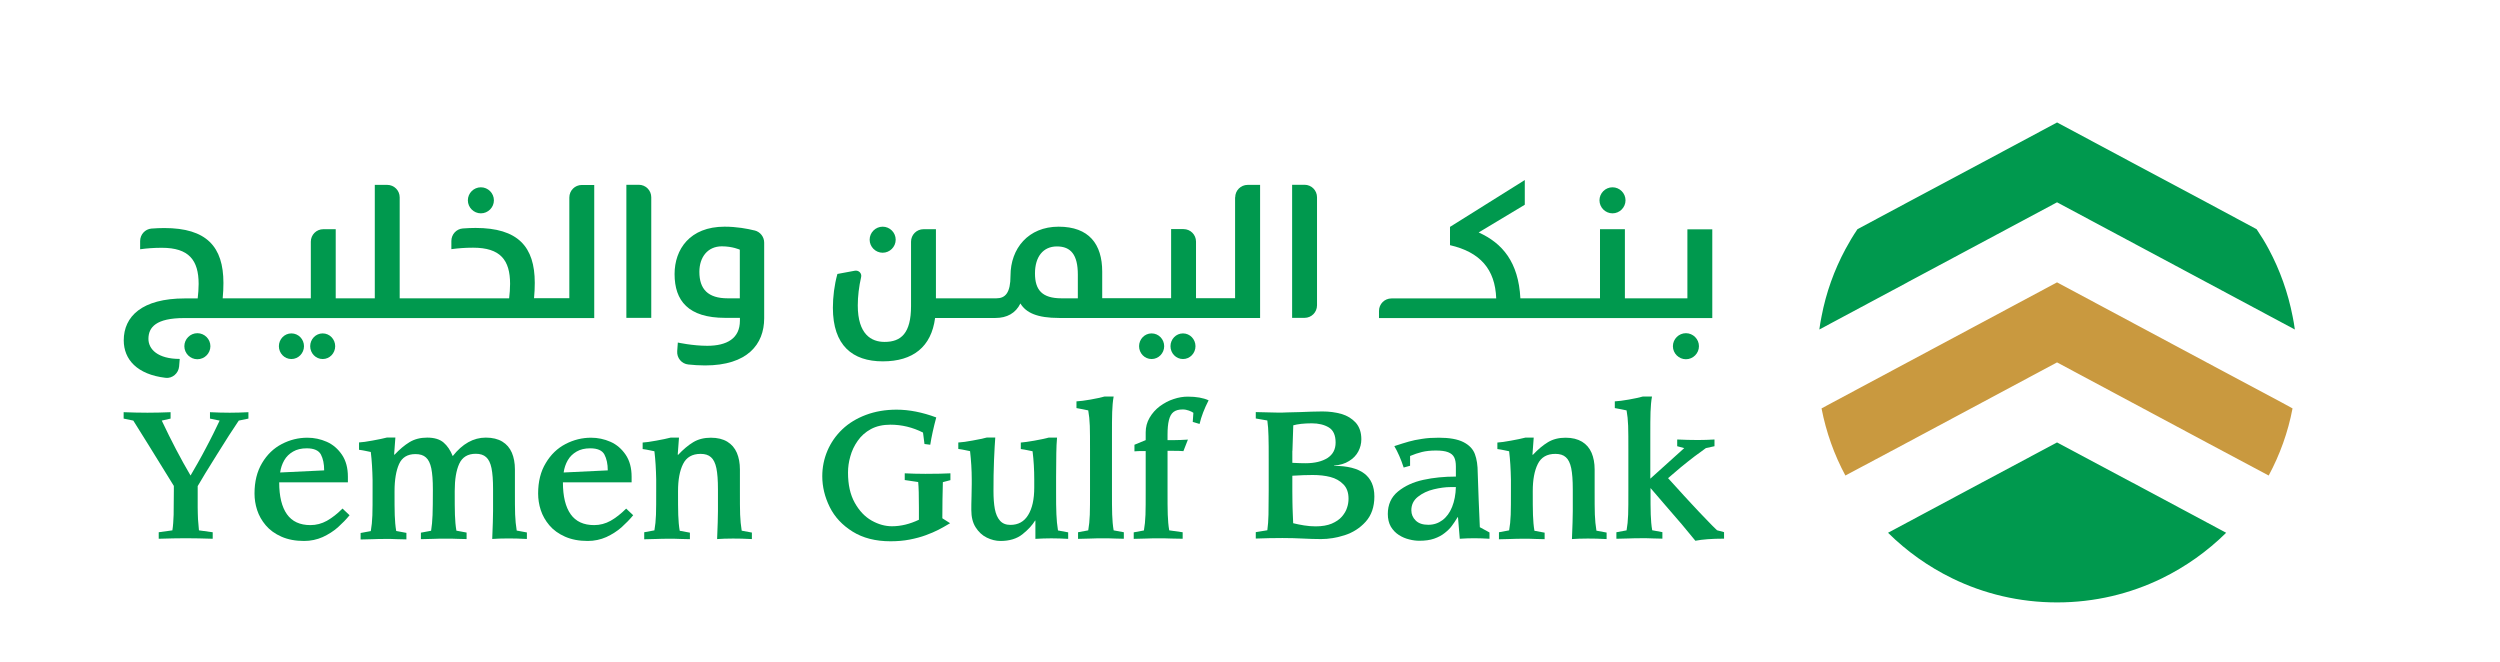
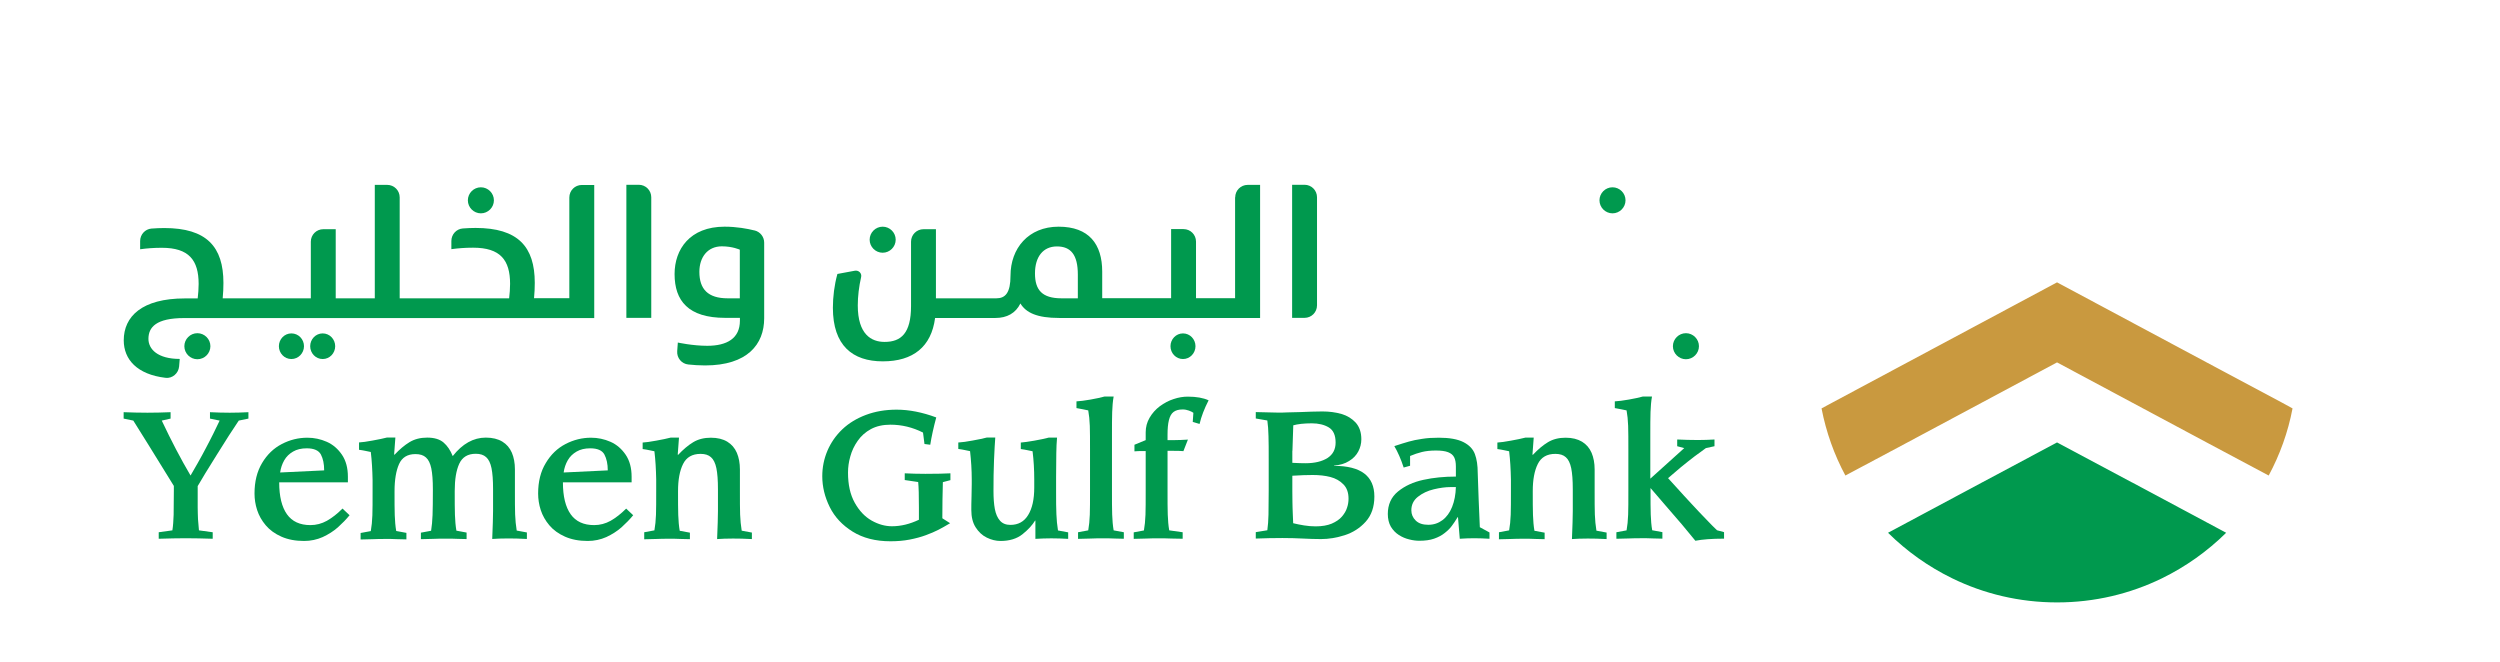
<svg xmlns="http://www.w3.org/2000/svg" id="Layer_1" data-name="Layer 1" version="1.1" viewBox="0 0 238 63">
  <defs>
    <style>
      .cls-1 {
        fill: #c9993f;
      }

      .cls-1, .cls-2 {
        stroke-width: 0px;
      }

      .cls-2 {
        fill: #00994e;
      }
    </style>
  </defs>
  <g>
-     <path class="cls-2" d="M181.58,26.88l14.25-7.62,14.25,7.62,7.12,3.81,1.27.68c-.06-.42-.12-.83-.21-1.24-.44-2.27-1.21-4.42-2.27-6.4-.35-.66-.74-1.29-1.16-1.91l-4.75-2.55-7.12-3.8-7.12-3.81h-.01l-7.12,3.81-7.12,3.8-4.76,2.55c-.42.62-.8,1.26-1.15,1.91-1.06,1.98-1.84,4.13-2.27,6.4-.09.41-.15.83-.21,1.24l1.27-.68,7.12-3.81Z" />
    <path class="cls-1" d="M210.07,34.5l-7.12-3.81-7.12-3.81-7.12,3.81-7.12,3.81-7.12,3.81-1.06.57c.44,2.27,1.21,4.42,2.27,6.39l5.91-3.15,7.12-3.81,7.12-3.81,7.12,3.81,7.12,3.81,5.91,3.15c1.06-1.97,1.84-4.12,2.27-6.39l-1.06-.58-7.12-3.8Z" />
    <path class="cls-2" d="M202.95,45.92l-7.12-3.8-7.12,3.8-7.12,3.81-1.85.99c1.78,1.76,3.84,3.23,6.12,4.34,3.01,1.47,6.39,2.29,9.97,2.29h.01c3.57,0,6.95-.82,9.97-2.29,2.27-1.11,4.34-2.58,6.12-4.34l-1.85-.99-7.12-3.81Z" />
  </g>
  <g>
    <g>
      <path class="cls-2" d="M18.79,31.72c-.68,0-1.24.56-1.24,1.24s.56,1.24,1.24,1.24,1.24-.56,1.24-1.24-.56-1.24-1.24-1.24Z" />
      <path class="cls-2" d="M30.72,31.74c-.67,0-1.19.56-1.19,1.22s.52,1.22,1.19,1.22,1.19-.56,1.19-1.22-.52-1.22-1.19-1.22Z" />
      <path class="cls-2" d="M27.74,31.74c-.67,0-1.19.56-1.19,1.22s.52,1.22,1.19,1.22,1.2-.56,1.2-1.22-.52-1.22-1.2-1.22Z" />
      <path class="cls-2" d="M45.78,20.31c.68,0,1.24-.56,1.24-1.24s-.56-1.24-1.24-1.24-1.24.56-1.24,1.24.56,1.24,1.24,1.24Z" />
      <path class="cls-2" d="M54.2,18.78v9.61h-3.36c.05-.52.07-1.02.07-1.46,0-3.45-1.6-5.23-5.64-5.23-.4,0-.81.02-1.22.05-.61.05-1.08.57-1.08,1.19v.78c.67-.09,1.33-.14,2.07-.14,2.59,0,3.52,1.17,3.52,3.45,0,.45-.04.93-.09,1.37h-10.42v-9.61c0-.66-.53-1.19-1.19-1.19h-1.18v10.8h-3.72v-6.58h-1.18c-.66,0-1.19.53-1.19,1.19v5.39h-8.39c.05-.52.07-1.02.07-1.46,0-3.45-1.6-5.23-5.63-5.23-.4,0-.82.02-1.22.05-.61.05-1.08.57-1.08,1.19v.78c.65-.09,1.31-.14,2.07-.14,2.57,0,3.5,1.17,3.5,3.45,0,.45-.04.93-.09,1.37h-1.22c-4.1,0-5.82,1.73-5.82,3.99,0,1.83,1.28,3.25,3.98,3.57.65.08,1.23-.43,1.29-1.08l.06-.72c-2.09,0-2.98-.92-2.98-1.91,0-1.1.72-1.98,3.4-1.98h39.04v-12.67h-1.18c-.66,0-1.19.53-1.19,1.19Z" />
      <path class="cls-2" d="M60.81,17.59h-1.18v12.67h2.37v-11.48c0-.66-.53-1.19-1.19-1.19Z" />
      <path class="cls-2" d="M71.83,21.94c-.68-.17-1.7-.36-2.85-.36-3.31,0-4.76,2.16-4.76,4.51,0,2.55,1.31,4.17,4.82,4.17h1.4v.27c0,1.69-1.24,2.39-3.11,2.39-1.4,0-2.8-.31-2.8-.31l-.06.82c-.05.64.42,1.21,1.06,1.27.47.05,1.03.09,1.59.09,4.03,0,5.63-2.01,5.63-4.49v-7.2c0-.55-.37-1.02-.9-1.16ZM70.43,28.4h-1.15c-1.89,0-2.7-.88-2.7-2.52,0-1.4.79-2.43,2.14-2.43,1.02,0,1.71.32,1.71.32v4.62Z" />
      <path class="cls-2" d="M84.03,24.06c.68,0,1.24-.56,1.24-1.24s-.56-1.24-1.24-1.24-1.24.56-1.24,1.24.56,1.24,1.24,1.24Z" />
      <path class="cls-2" d="M112.62,31.74c-.67,0-1.19.56-1.19,1.22s.52,1.22,1.19,1.22,1.19-.56,1.19-1.22-.52-1.22-1.19-1.22Z" />
-       <path class="cls-2" d="M109.63,31.74c-.67,0-1.19.56-1.19,1.22s.52,1.22,1.19,1.22,1.2-.56,1.2-1.22-.52-1.22-1.2-1.22Z" />
      <path class="cls-2" d="M117.58,18.78v9.61h-3.72v-5.39c0-.66-.53-1.19-1.19-1.19h-1.18v6.58h-6.56v-2.53c0-2.62-1.26-4.28-4.15-4.28s-4.58,2.08-4.58,4.66c0,1.64-.49,2.16-1.35,2.16h-5.75v-6.58h-1.18c-.66,0-1.19.53-1.19,1.19v6.13c0,2.59-.95,3.41-2.52,3.41-1.26,0-2.55-.72-2.55-3.47,0-.86.11-1.79.32-2.71.08-.35-.23-.66-.59-.6l-1.67.31c-.29,1.04-.43,2.18-.43,3.22,0,3.59,1.87,5.1,4.75,5.1s4.62-1.38,4.98-4.13h5.75c1.08,0,1.92-.45,2.37-1.38.54.88,1.58,1.38,3.7,1.38h19.12v-12.67h-1.18c-.66,0-1.19.53-1.19,1.19ZM102.61,28.4h-1.55c-1.85,0-2.53-.79-2.53-2.37s.77-2.57,2.09-2.57,1.99.79,1.99,2.68v2.26Z" />
      <path class="cls-2" d="M124.19,17.59h-1.18v12.67h1.18c.66,0,1.19-.53,1.19-1.19v-10.29c0-.66-.53-1.19-1.19-1.19Z" />
      <path class="cls-2" d="M153.51,20.31c.68,0,1.24-.56,1.24-1.24s-.56-1.24-1.24-1.24-1.24.56-1.24,1.24.56,1.24,1.24,1.24Z" />
      <path class="cls-2" d="M160.5,31.72c-.68,0-1.24.56-1.24,1.24s.56,1.24,1.24,1.24,1.24-.56,1.24-1.24-.56-1.24-1.24-1.24Z" />
-       <path class="cls-2" d="M160.64,21.82v6.58h-5.95v-6.58h-2.37v6.58h-7.58c-.18-3.45-1.71-5.25-3.97-6.27l4.39-2.64v-2.35l-7.12,4.46v1.74c2.86.66,4.3,2.28,4.4,5.07h-9.97c-.66,0-1.19.53-1.19,1.19v.68h31.73v-8.45h-2.37Z" />
    </g>
    <g>
      <path class="cls-2" d="M18.82,46.26v.45c0,.66,0,1.19,0,1.6,0,.41.02.78.03,1.12.02.34.05.69.09,1.06l1.31.18v.62c-.96-.03-1.81-.05-2.57-.05s-1.58.02-2.57.05v-.62l1.3-.18c.07-.43.1-.92.12-1.48.01-.56.02-1.32.02-2.3v-.45c-1.91-3.1-3.2-5.18-3.86-6.22l-.92-.19v-.61c.75.03,1.51.05,2.27.05s1.46-.02,2.2-.05v.61l-.84.19c.91,1.93,1.82,3.67,2.74,5.23.16-.28.39-.67.68-1.18.29-.51.55-.99.79-1.45.24-.46.48-.91.7-1.36.22-.45.42-.86.6-1.24l-.92-.19v-.61c.62.03,1.25.05,1.88.05.59,0,1.19-.02,1.78-.05v.61l-.92.19c-.57.84-1.27,1.93-2.1,3.27-.84,1.34-1.44,2.32-1.8,2.95" />
      <path class="cls-2" d="M32.59,48.4l.69.65c-.32.39-.69.77-1.11,1.15-.42.37-.91.68-1.45.93-.54.24-1.14.37-1.77.37-.83,0-1.55-.14-2.16-.41-.61-.27-1.11-.63-1.49-1.08-.38-.45-.65-.93-.82-1.45-.17-.52-.25-1.05-.25-1.58,0-1.13.24-2.1.72-2.9.48-.81,1.11-1.41,1.88-1.81.77-.4,1.58-.6,2.43-.6.65,0,1.26.13,1.85.39.59.26,1.07.68,1.45,1.24.38.57.56,1.26.56,2.09v.53h-6.54c0,1.34.25,2.35.74,3.04.49.69,1.24,1.03,2.23,1.03.56,0,1.08-.14,1.57-.41.49-.28.99-.66,1.48-1.16M26.67,44.98l4.19-.2c0-.61-.1-1.11-.31-1.51-.21-.39-.66-.59-1.35-.59-.51,0-.94.1-1.3.31-.36.21-.64.48-.84.83-.2.35-.33.73-.39,1.16" />
      <path class="cls-2" d="M34.18,42.74v-.62c.3-.02.73-.07,1.29-.18.57-.1,1.03-.2,1.38-.29h.79l-.12,1.62.04.02c.48-.51.95-.91,1.43-1.2.48-.29,1.04-.43,1.68-.43.68,0,1.2.16,1.56.47.36.31.65.74.87,1.29.92-1.17,1.97-1.76,3.15-1.76.63,0,1.16.13,1.57.38.41.25.71.6.91,1.06.19.45.29.98.29,1.58v2.05c0,.97,0,1.72.02,2.25.02.53.07,1.04.15,1.53l.97.18v.62c-.33-.02-.65-.03-.96-.04-.31,0-.59-.01-.83-.01-.59,0-1.09.02-1.51.05.05-1.23.08-2.11.08-2.66v-2.08c0-.86-.05-1.52-.15-2.01-.1-.48-.27-.83-.51-1.04-.24-.22-.57-.32-.99-.32-.76,0-1.28.32-1.57.95-.29.63-.43,1.49-.43,2.59,0,.97,0,1.73.02,2.28.02.55.06,1.04.14,1.5l.97.18v.62c-.32-.01-.6-.02-.84-.02-.25,0-.45-.01-.61-.02-.16,0-.4,0-.72,0-.23,0-.56,0-.99.02-.43.01-.82.02-1.19.03v-.62l.97-.18c.07-.43.12-.93.14-1.5.02-.57.03-1.38.03-2.43,0-.86-.05-1.52-.15-2.01-.1-.48-.27-.83-.51-1.04-.24-.22-.57-.32-1-.32-.76,0-1.28.32-1.56.95-.28.63-.43,1.49-.43,2.59,0,.97,0,1.73.02,2.28.02.55.06,1.04.14,1.5l.97.18v.62c-.32-.01-.6-.02-.84-.02-.25,0-.45-.01-.61-.02-.16,0-.4,0-.72,0-.24,0-.57,0-1,.02-.43.01-.82.02-1.19.03v-.62l.97-.18c.08-.44.13-.94.15-1.49.02-.55.02-1.31.02-2.28v-1.09c-.02-.96-.07-1.85-.17-2.67-.13-.03-.29-.06-.48-.1-.19-.04-.4-.08-.64-.11" />
      <path class="cls-2" d="M59.59,48.4l.69.65c-.32.39-.69.77-1.11,1.15-.42.37-.91.68-1.45.93-.54.24-1.14.37-1.77.37-.83,0-1.55-.14-2.16-.41-.61-.27-1.11-.63-1.49-1.08-.38-.45-.65-.93-.82-1.45-.17-.52-.25-1.05-.25-1.58,0-1.13.24-2.1.73-2.9.48-.81,1.11-1.41,1.88-1.81.77-.4,1.58-.6,2.43-.6.64,0,1.26.13,1.85.39.59.26,1.07.68,1.45,1.24.38.57.56,1.26.56,2.09v.53h-6.54c0,1.34.25,2.35.74,3.04.49.69,1.24,1.03,2.23,1.03.56,0,1.08-.14,1.57-.41.49-.28.98-.66,1.48-1.16M53.67,44.98l4.19-.2c0-.61-.11-1.11-.32-1.51-.21-.39-.66-.59-1.35-.59-.51,0-.94.1-1.3.31-.36.21-.64.48-.84.83-.2.35-.33.73-.39,1.16" />
      <path class="cls-2" d="M61.33,51.29v-.62l.97-.18c.08-.44.13-.94.15-1.49.02-.55.02-1.31.02-2.28v-1.09c-.02-.96-.07-1.85-.17-2.67-.13-.03-.29-.06-.48-.1-.19-.04-.4-.08-.64-.11v-.62c.29-.02.73-.07,1.29-.18.57-.1,1.03-.2,1.38-.29h.79l-.12,1.62.04.02c.48-.51.95-.91,1.43-1.2.48-.29,1.04-.43,1.68-.43s1.16.13,1.57.38c.41.25.71.6.91,1.06.19.45.29.98.29,1.58v2.05c0,.97,0,1.72.02,2.25.02.53.07,1.04.15,1.53l.97.18v.62c-.33-.02-.65-.03-.96-.04-.31,0-.59-.01-.84-.01-.59,0-1.09.02-1.51.05.05-1.23.08-2.11.08-2.66v-2.08c0-.86-.05-1.52-.15-2.01-.1-.48-.27-.83-.51-1.04-.24-.22-.57-.32-.99-.32-.8,0-1.35.32-1.67.96-.32.64-.48,1.5-.48,2.58,0,.97,0,1.73.02,2.28.02.55.06,1.05.14,1.5l.97.18v.62c-.32-.01-.6-.02-.84-.02-.25,0-.45-.01-.61-.02-.16,0-.4,0-.72,0-.24,0-.57,0-1,.02-.43.01-.82.02-1.19.03" />
      <path class="cls-2" d="M90.48,45.07v.64l-.72.19c-.03,1.1-.05,2.25-.05,3.44l.74.47c-.42.25-.79.46-1.12.63-.33.17-.73.34-1.19.51-.46.17-.98.31-1.55.42-.57.11-1.18.16-1.81.16-1.43,0-2.63-.31-3.61-.92-.98-.61-1.71-1.39-2.18-2.34-.47-.95-.71-1.93-.71-2.93,0-.84.16-1.65.49-2.43.33-.77.8-1.45,1.42-2.04.62-.59,1.37-1.04,2.24-1.37.88-.33,1.85-.5,2.93-.5,1.19,0,2.45.25,3.77.74-.26.97-.45,1.83-.57,2.6l-.55-.07-.14-1.09c-.99-.5-2.02-.75-3.1-.75-.72,0-1.34.14-1.86.42-.52.28-.94.66-1.26,1.12-.33.47-.56.96-.7,1.48-.15.52-.22,1.03-.22,1.54,0,1.15.21,2.1.64,2.87.43.77.96,1.33,1.61,1.7.64.36,1.29.54,1.93.54.86,0,1.71-.21,2.57-.62v-1.14c0-1.16-.02-1.98-.07-2.45l-1.28-.19v-.64c.6.03,1.26.05,1.96.05,1.06,0,1.85-.02,2.39-.05" />
      <path class="cls-2" d="M91.22,42.12h.08c.29-.02.73-.07,1.29-.18.57-.1,1.03-.2,1.37-.29h.79c-.04.52-.08,1.25-.12,2.18-.04.93-.05,1.89-.05,2.9,0,.68.04,1.26.13,1.73.09.47.25.84.49,1.11.24.27.57.4.99.4.74,0,1.31-.31,1.69-.94.39-.63.58-1.5.58-2.61v-.79c0-.9-.05-1.79-.16-2.67-.13-.03-.29-.06-.48-.1-.19-.04-.4-.08-.64-.11v-.62c.29-.02.72-.08,1.29-.18.57-.1,1.03-.2,1.37-.29h.79c-.04.44-.06.93-.07,1.48-.01.55-.02,1.31-.02,2.29v1.29c0,.97,0,1.72.03,2.25.02.53.07,1.04.15,1.53l.97.18v.62c-.54-.03-1.08-.05-1.61-.05-.5,0-1,.02-1.51.05v-1.74h-.03c-.26.43-.66.87-1.2,1.3-.54.43-1.24.64-2.09.64-.44,0-.88-.11-1.31-.32-.43-.21-.78-.54-1.06-.98-.28-.44-.41-.99-.41-1.65,0-.3,0-.73.02-1.29.01-.56.02-.95.02-1.17v-.47c0-.89-.06-1.78-.16-2.67-.13-.03-.29-.06-.48-.1-.19-.04-.4-.08-.64-.11v-.62Z" />
      <path class="cls-2" d="M102.63,51.29v-.62l.97-.18c.08-.44.13-.94.15-1.49.02-.55.02-1.31.02-2.28v-3.89c0-.98,0-1.74-.02-2.29-.02-.55-.07-1.04-.15-1.47-.13-.03-.29-.06-.48-.1-.19-.04-.4-.08-.64-.12v-.64c.34-.02.78-.07,1.33-.17.55-.1.99-.19,1.34-.29h.87c-.08.44-.12.94-.14,1.48-.02.55-.02,1.3-.02,2.28v5.2c0,.97,0,1.73.02,2.28.02.55.06,1.05.14,1.5l.97.18v.62c-.32-.01-.6-.02-.84-.02-.25,0-.45-.01-.61-.02-.16,0-.4,0-.72,0-.24,0-.57,0-1,.02-.43.01-.82.02-1.19.03" />
      <path class="cls-2" d="M108,42.34l1.07-.44v-.74c0-.5.12-.96.37-1.39.25-.43.58-.8.98-1.1.41-.3.84-.53,1.31-.68.47-.16.92-.23,1.35-.23.82,0,1.48.12,1.98.35-.41.8-.7,1.55-.86,2.25l-.65-.19.06-.87c-.09-.07-.23-.14-.42-.21-.19-.07-.39-.11-.6-.11-.37,0-.66.08-.87.24-.21.16-.35.42-.44.78-.09.36-.13.82-.13,1.38v.52h.66c.38,0,.81-.02,1.28-.05l-.43,1.1c-.18-.02-.48-.03-.91-.03h-.6v3.79c0,.97,0,1.73.02,2.28.02.55.06,1.05.14,1.5l1.28.18v.62c-.46-.01-.82-.02-1.08-.02-.26,0-.48-.01-.65-.02-.18,0-.42,0-.74,0-.24,0-.57,0-1,.02-.43.01-.82.02-1.19.03v-.62l.97-.18c.08-.44.13-.94.15-1.49.02-.55.02-1.31.02-2.28v-3.79h-.38c-.24,0-.47.01-.69.03v-.61Z" />
      <path class="cls-2" d="M119.55,51.29v-.63l1.1-.18c.06-.44.1-.94.11-1.49.01-.55.02-1.31.02-2.28v-2.9c0-.98,0-1.74-.02-2.3-.01-.55-.05-1.05-.11-1.48l-1.1-.19v-.61c.48.01.9.02,1.25.03.35.01.65.02.89.02s.54,0,.88-.02c.35-.01.75-.02,1.21-.03.35-.01.71-.02,1.06-.04.35-.01.7-.02,1.04-.02.67,0,1.27.08,1.83.24.55.16,1,.44,1.36.83.35.4.53.92.53,1.58,0,.41-.1.8-.29,1.16-.19.36-.48.67-.88.91-.39.25-.87.39-1.43.43v.03c2.56,0,3.84.97,3.84,2.92,0,.99-.28,1.79-.83,2.4-.55.61-1.22,1.03-1.99,1.28-.78.25-1.53.37-2.26.37-.56,0-1.14-.02-1.72-.05-.59-.03-1.24-.05-1.96-.05-.85,0-1.69.02-2.53.05M123.03,42.92v1.14c.54.03.95.04,1.25.04.88,0,1.58-.17,2.1-.5.51-.33.77-.82.77-1.47,0-.7-.22-1.18-.65-1.44-.43-.26-.98-.39-1.62-.39-.36,0-.7.02-1,.05-.31.04-.56.08-.76.14-.05,1.36-.08,2.16-.08,2.42M123.03,45.27v1.5c0,.31,0,.65.01,1.01,0,.36.02.71.03,1.06.01.35.03.67.04.97.32.08.67.15,1.04.21.37.06.74.09,1.1.09.61,0,1.12-.09,1.53-.26.41-.18.74-.4.97-.67.23-.27.4-.55.49-.85.1-.29.14-.58.14-.86,0-.57-.16-1.03-.49-1.36-.33-.34-.74-.57-1.24-.7-.5-.13-1.06-.19-1.68-.19-.52,0-1.17.02-1.94.07" />
      <path class="cls-2" d="M141.8,50.67v.62c-.51-.03-1-.05-1.47-.05s-.91.02-1.36.05l-.17-2.06h-.03c-.21.35-.4.63-.56.84-.16.22-.38.44-.66.66-.28.23-.62.41-1.02.55-.4.14-.87.2-1.41.2-.3,0-.63-.04-.97-.13-.34-.08-.67-.22-.98-.42-.31-.2-.56-.46-.76-.79-.19-.33-.29-.74-.29-1.21,0-.89.32-1.61.97-2.14.65-.53,1.45-.9,2.42-1.11.96-.21,1.99-.31,3.09-.31v-.95c0-.37-.05-.66-.16-.88-.11-.22-.3-.38-.58-.49-.28-.11-.67-.16-1.16-.16-.52,0-.96.05-1.33.14-.37.09-.75.22-1.13.38v.93l-.61.17c-.26-.8-.56-1.48-.89-2.04.57-.19,1.03-.33,1.38-.43.35-.1.77-.19,1.26-.26.48-.08,1.02-.11,1.6-.11,1.01,0,1.79.14,2.34.42.55.28.91.66,1.09,1.14.18.48.27,1.08.27,1.81,0,.26.03,1.12.09,2.56.06,1.44.1,2.31.11,2.59l.92.5ZM138.6,46.37h-.51c-.47,0-1,.07-1.59.21-.59.14-1.09.38-1.51.71-.42.33-.63.76-.63,1.29,0,.38.14.71.42.98.28.27.67.4,1.19.4s.96-.15,1.35-.44c.39-.29.7-.71.92-1.26.22-.55.34-1.18.36-1.9" />
      <path class="cls-2" d="M142.7,51.29v-.62l.97-.18c.08-.44.13-.94.15-1.49.02-.55.02-1.31.02-2.28v-1.09c-.02-.96-.07-1.85-.17-2.67-.13-.03-.29-.06-.48-.1-.19-.04-.4-.08-.64-.11v-.62c.29-.02.73-.07,1.29-.18.57-.1,1.03-.2,1.38-.29h.79l-.12,1.62.04.02c.48-.51.95-.91,1.43-1.2.48-.29,1.04-.43,1.68-.43s1.15.13,1.57.38c.41.25.71.6.91,1.06.19.45.29.98.29,1.58v2.05c0,.97,0,1.72.02,2.25.02.53.07,1.04.15,1.53l.97.18v.62c-.33-.02-.65-.03-.96-.04-.31,0-.59-.01-.83-.01-.59,0-1.09.02-1.51.05.05-1.23.08-2.11.08-2.66v-2.08c0-.86-.05-1.52-.15-2.01-.1-.48-.27-.83-.51-1.04-.24-.22-.57-.32-1-.32-.8,0-1.35.32-1.67.96-.32.64-.48,1.5-.48,2.58,0,.97,0,1.73.02,2.28.02.55.06,1.05.14,1.5l.97.18v.62c-.32-.01-.6-.02-.84-.02-.25,0-.45-.01-.61-.02-.16,0-.4,0-.72,0-.24,0-.57,0-1,.02-.43.01-.82.02-1.19.03" />
      <path class="cls-2" d="M153.88,51.29v-.62l.97-.18c.08-.44.13-.94.15-1.49.02-.55.02-1.31.02-2.28v-3.89c0-.98,0-1.74-.02-2.29-.02-.55-.07-1.04-.15-1.47-.13-.03-.29-.06-.48-.1-.19-.04-.4-.08-.64-.12v-.64c.34-.02.78-.07,1.33-.17.55-.1.99-.19,1.34-.29h.87c-.08.44-.12.94-.14,1.48-.02.55-.02,1.3-.02,2.28v4.06l3.23-2.91-.67-.18v-.64c.65.03,1.31.05,1.98.05.53,0,1.05-.02,1.57-.05v.64l-.82.18c-.27.19-.63.45-1.08.79-.45.34-.88.69-1.3,1.03-.42.35-.82.69-1.22,1.04.23.25.54.58.92,1.01.38.43.82.9,1.31,1.43.49.53.95,1.02,1.39,1.47.44.46.78.81,1.04,1.05l.67.18v.62c-1.16,0-2.07.07-2.73.2l-1.28-1.55-1.52-1.76-1.47-1.71v.24c0,.97,0,1.73.02,2.28.02.55.06,1.05.14,1.5l.97.18v.62c-.32-.01-.6-.02-.84-.02-.25,0-.45-.01-.61-.02s-.4,0-.72,0c-.24,0-.57,0-1,.02-.43.01-.82.02-1.19.03" />
    </g>
  </g>
</svg>